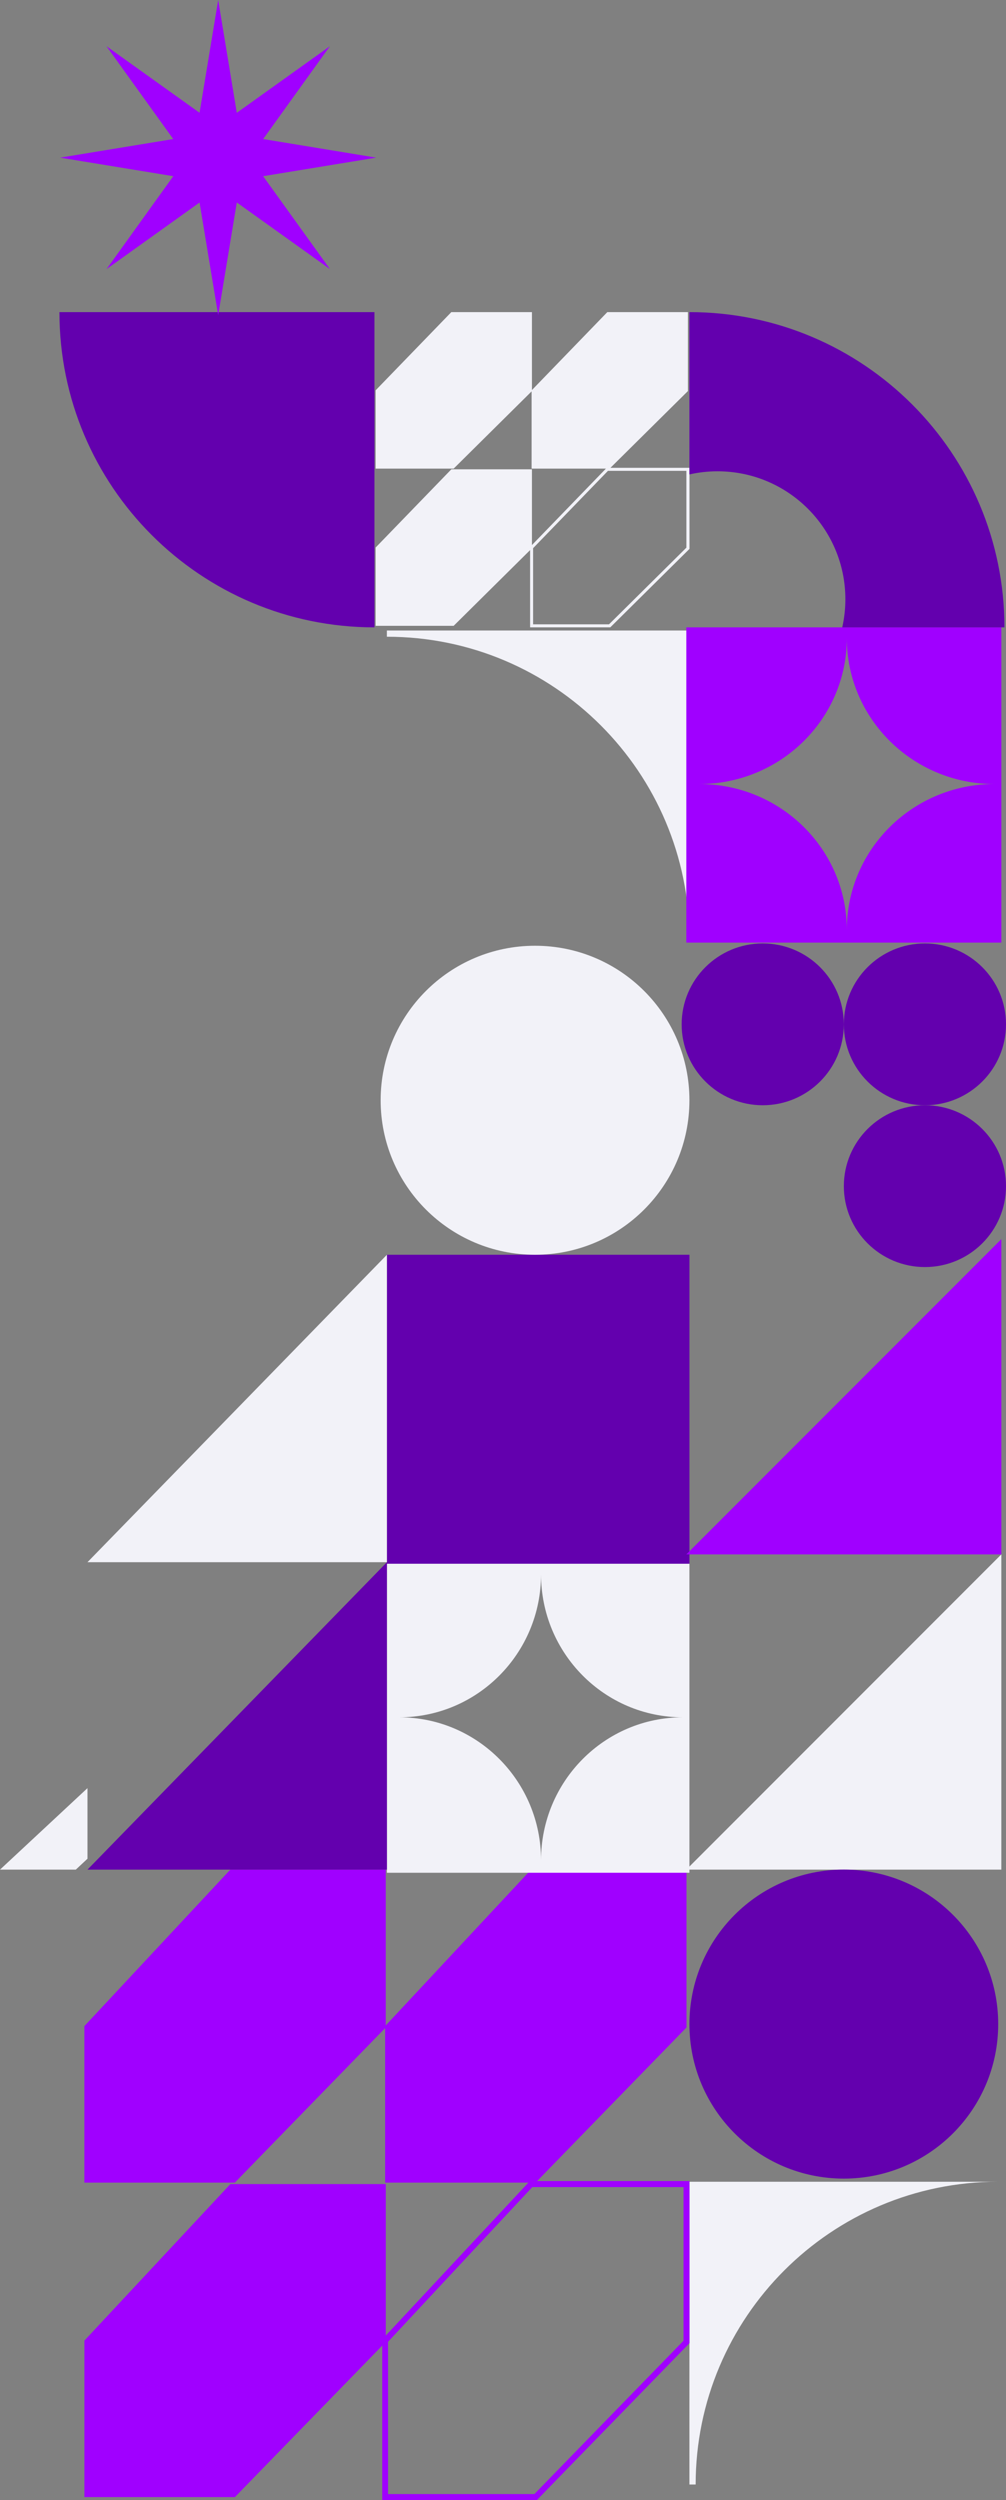
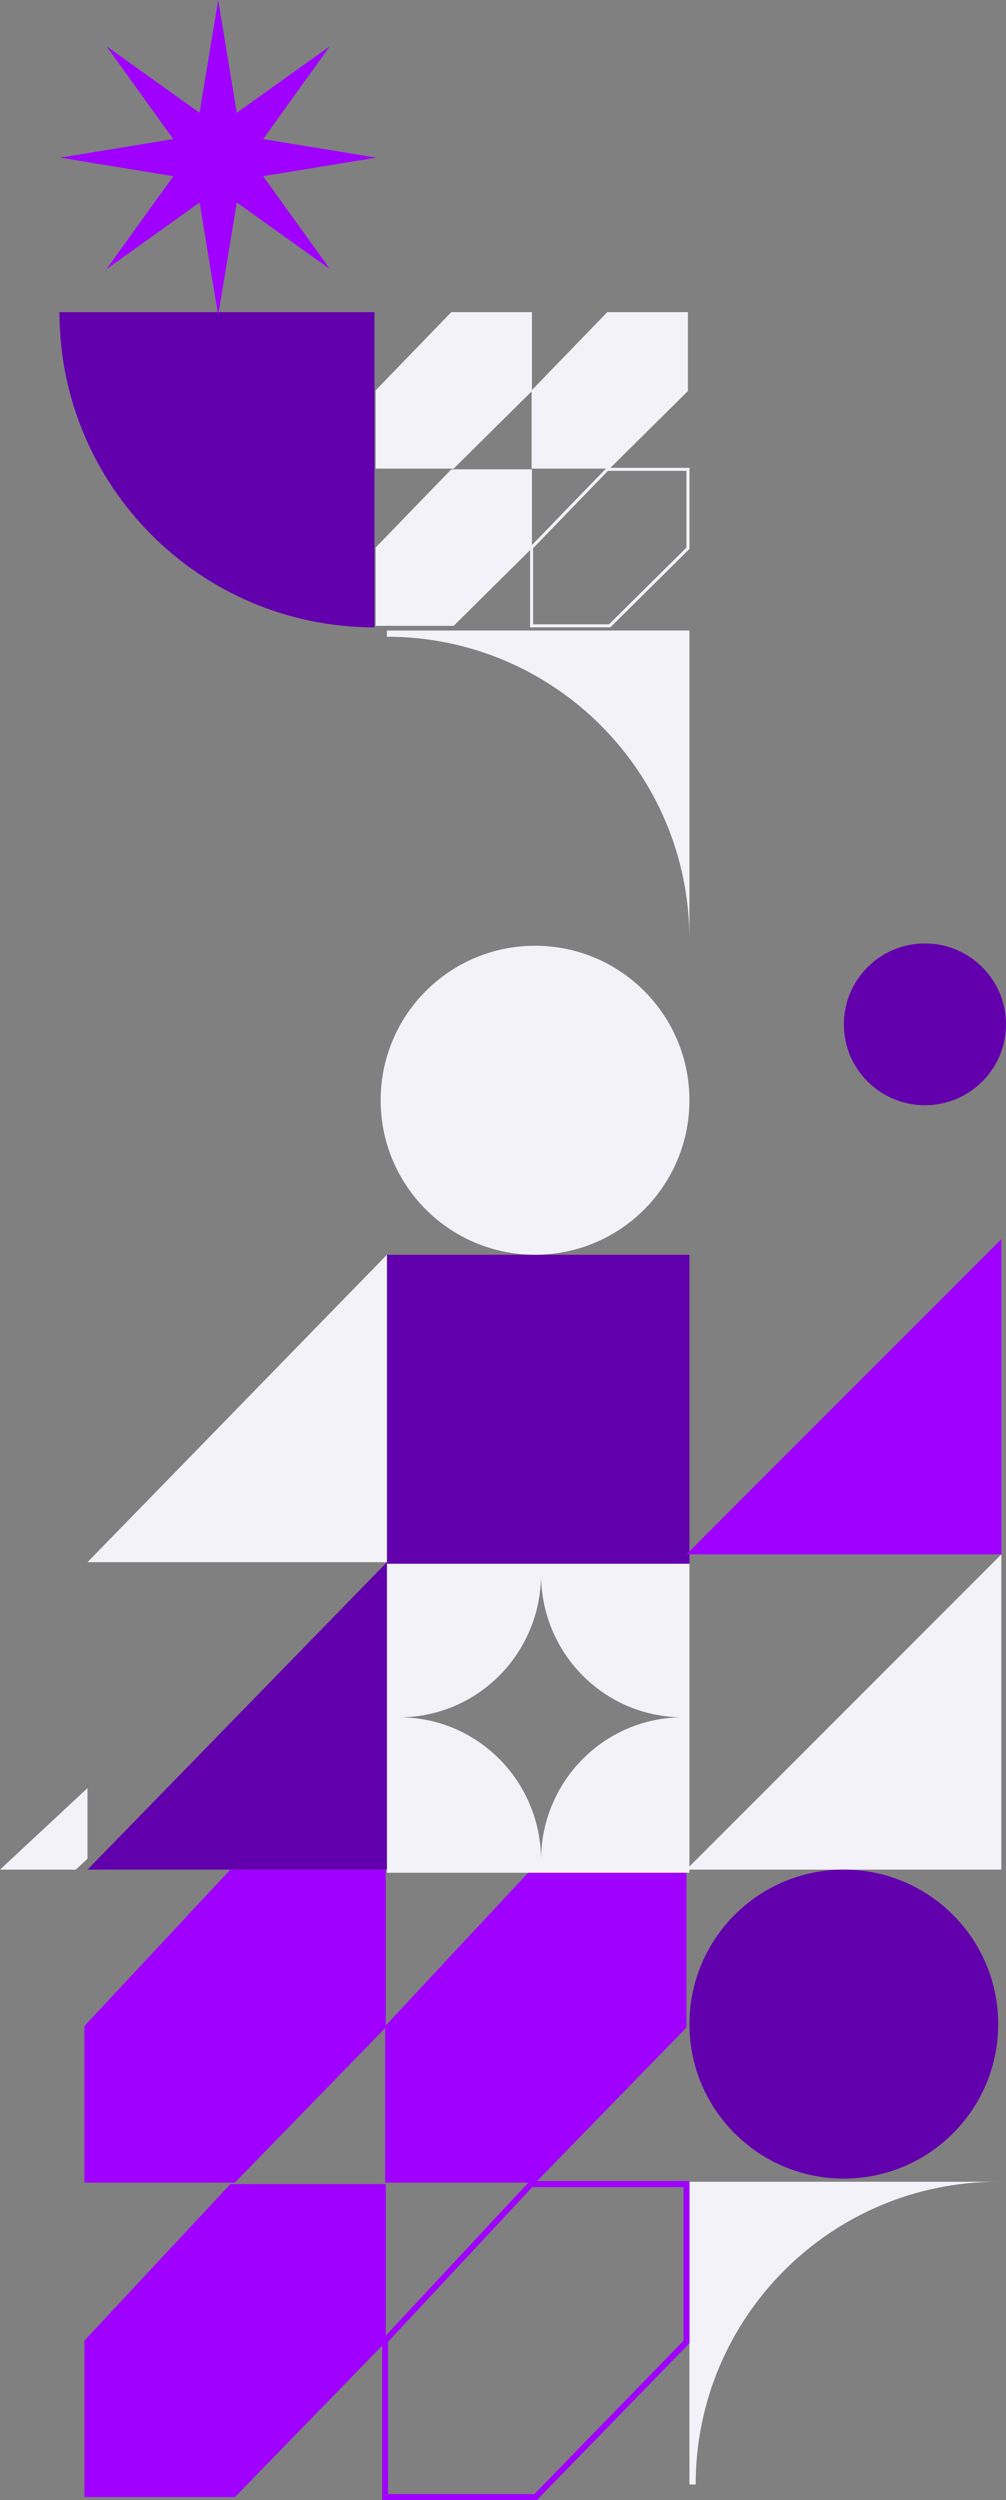
<svg xmlns="http://www.w3.org/2000/svg" id="a" viewBox="0 0 301.76 749.36">
  <rect x="0" y="0" width="301.76" height="749.36" fill="#808080" stroke="none" />
  <defs>
    <style>.b{fill:#f2f2f8;}.c{fill:#a000ff;}.d{fill:#6300ae;}</style>
  </defs>
  <path class="d" d="m112.31,93.55H17.83c0,52.19,42.3,94.49,94.49,94.49v-94.49Z" />
  <rect class="d" x="116.06" y="376.09" width="90.75" height="92.62" />
  <path class="b" d="m206.8,188.98h-90.75v1.87c50.12,0,90.75,40.63,90.75,90.75v-92.62Z" />
  <path class="b" d="m206.8,653.94v90.75h1.87c0-50.12,40.63-90.75,90.75-90.75h-92.62Z" />
  <path class="b" d="m205.89,164.15l-23.21,22.98h-22.77v-22.82l22.45-23.18h23.53v23.02Zm-22.78-23.93l23.24-23.01v-23.66h-24.18l-22.61,23.36v-23.36h-24.18l-22.71,23.45v23.46h23.41l23.38-23.15v23.15h22.29l-22.19,22.91v-22.7h-24.18l-22.71,23.45v23.46h23.41l22.93-22.7v23.15h24.06l23.75-23.51v-24.3h-23.7Z" />
  <path class="c" d="m205.04,701.58l-44.75,45.97h-43.89v-45.64l43.27-46.37h45.36v46.04Zm-43.92-47.85l44.8-46.03v-47.32h-46.62l-43.59,46.71v-46.71h-46.62l-43.78,46.91v46.91h45.14l45.08-46.31v46.31h42.96l-42.77,45.84v-45.4h-46.62l-43.78,46.91v46.91h45.14l44.2-45.41v46.31h46.38l45.78-47.03v-48.6h-45.68Z" />
  <polygon class="c" points="71.03 60.69 98.97 80.66 78.93 52.81 112.84 47.25 78.94 41.68 98.96 13.84 71.03 33.81 65.45 0 59.86 33.8 31.94 13.85 51.96 41.68 18.05 47.25 51.98 52.81 31.95 80.67 59.86 60.7 65.45 94.49 71.03 60.69" />
-   <path class="c" d="m254.01,191.28c0,24.14,19.83,43.72,44.29,43.72-24.46,0-44.29,19.57-44.29,43.72,0-24.15-19.83-43.72-44.29-43.72,24.46,0,44.29-19.57,44.29-43.72m-48.14,91.25h94.49v-94.49h-94.49v94.49Z" />
  <path class="b" d="m162.29,471.88c0,23.67,19.04,42.85,42.53,42.85-23.49,0-42.53,19.19-42.53,42.85,0-23.67-19.04-42.85-42.53-42.85,23.49,0,42.53-19.19,42.53-42.85m-46.24,89.45h90.75v-92.62h-90.75v92.62Z" />
-   <path class="d" d="m253.58,179.62c0,2.89-.33,5.71-.94,8.42h48.65c0-52.18-42.3-94.49-94.49-94.49v48.65c2.71-.61,5.53-.94,8.42-.94,21.19,0,38.36,17.17,38.36,38.36" />
  <polygon class="c" points="205.87 465.9 300.36 465.9 300.36 371.41 205.87 465.9" />
  <polygon class="b" points="205.87 560.39 300.36 560.39 300.36 465.9 205.87 560.39" />
  <polygon class="b" points="26.24 468.24 116.06 468.24 116.06 376.09 26.24 468.24" />
  <polygon class="d" points="26.24 560.39 116.06 560.39 116.06 468.24 26.24 560.39" />
  <path class="d" d="m253.11,653c-25.58,0-46.31-20.73-46.31-46.31s20.73-46.31,46.31-46.31,46.31,20.73,46.31,46.31-20.73,46.31-46.31,46.31" />
  <path class="b" d="m160.49,376.09c-25.58,0-46.31-20.73-46.31-46.31s20.73-46.31,46.31-46.31,46.31,20.73,46.31,46.31-20.73,46.31-46.31,46.31" />
  <polygon class="b" points="26.24 535.96 0 560.39 22.74 560.39 26.24 557.12 26.24 535.96" />
  <path class="d" d="m277.44,331.28c13.43,0,24.32-10.86,24.32-24.25s-10.89-24.25-24.32-24.25-24.32,10.86-24.32,24.25,10.89,24.25,24.32,24.25" />
-   <path class="d" d="m277.44,379.78c13.43,0,24.32-10.86,24.32-24.25s-10.89-24.25-24.32-24.25-24.32,10.86-24.32,24.25,10.89,24.25,24.32,24.25" />
-   <path class="d" d="m253.11,307.03c0-13.39-10.89-24.25-24.32-24.25s-24.32,10.86-24.32,24.25,10.89,24.25,24.32,24.25,24.32-10.86,24.32-24.25" />
</svg>